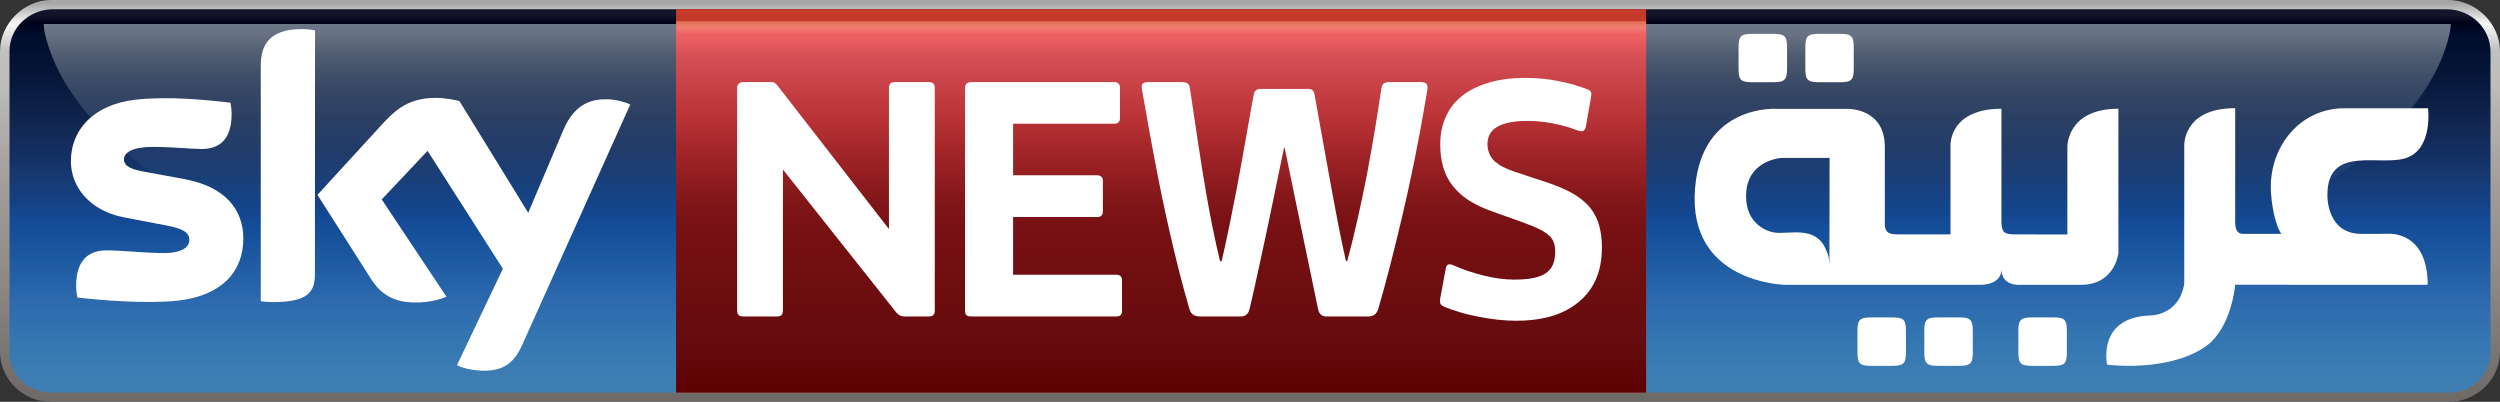
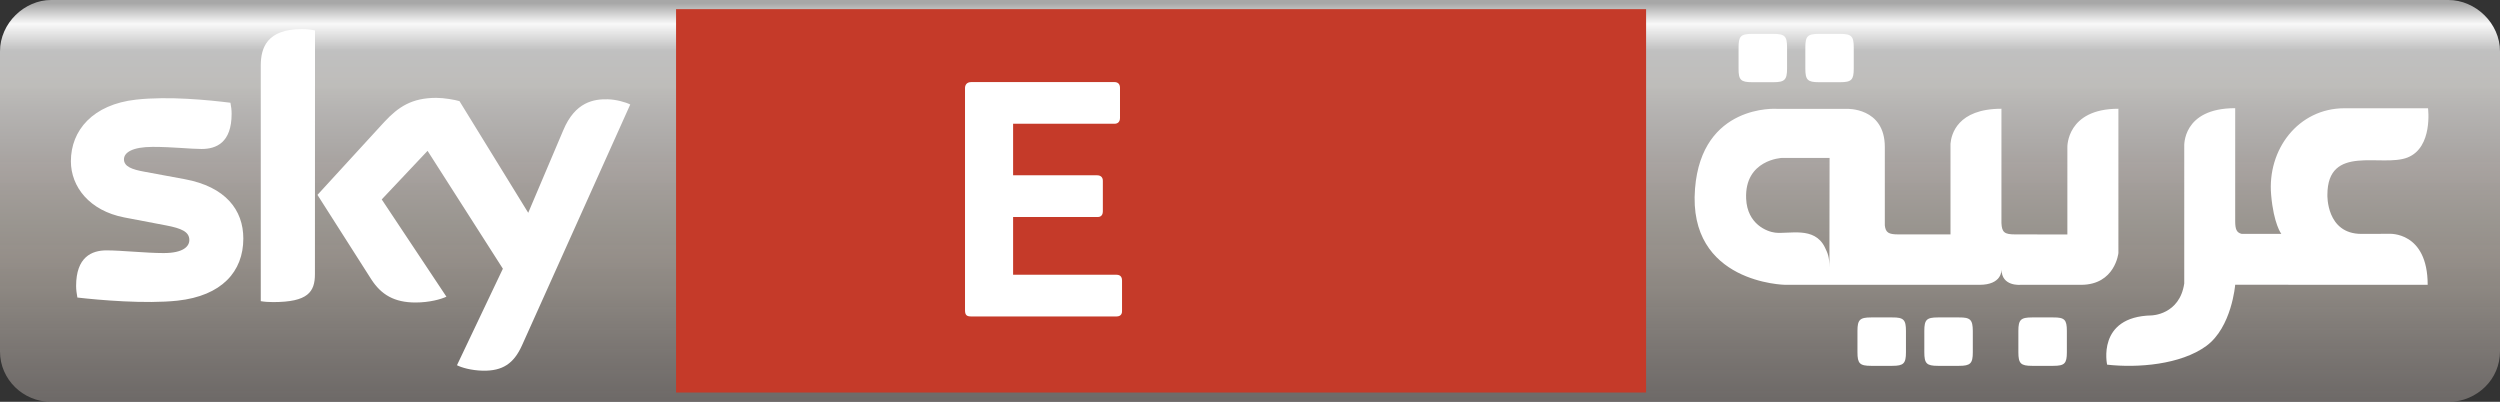
<svg xmlns="http://www.w3.org/2000/svg" xmlns:xlink="http://www.w3.org/1999/xlink" version="1.1" width="995.476" height="159.998" viewBox="0 0 995.476 159.998">
  <rect x="0" y="0" width="995.476" height="159.998" fill="#333333" stroke="none" />
  <defs>
    <linearGradient id="a">
      <stop offset="0" stop-color="#fff" stop-opacity=".569" />
      <stop offset=".051" stop-color="#fefefe" stop-opacity=".973" />
      <stop offset=".118" stop-color="#fff" stop-opacity=".69" />
      <stop offset=".206" stop-color="#fbf9f5" stop-opacity=".694" />
      <stop offset=".264" stop-color="#e9e6e4" stop-opacity=".714" />
      <stop offset=".341" stop-color="#e1ddda" stop-opacity=".702" />
      <stop offset=".413" stop-color="#dad2ce" stop-opacity=".694" />
      <stop offset=".544" stop-color="#c6c0b8" stop-opacity=".702" />
      <stop offset=".62" stop-color="#c1b8b0" stop-opacity=".694" />
      <stop offset=".697" stop-color="#b5ada5" stop-opacity=".698" />
      <stop offset="1" stop-color="#958e8b" stop-opacity=".584" />
    </linearGradient>
    <linearGradient id="b">
      <stop offset="0" stop-color="#14152b" />
      <stop offset=".016" stop-color="#14152b" />
      <stop offset=".036" stop-color="#000219" />
      <stop offset=".066" stop-color="#000d2b" />
      <stop offset=".124" stop-color="#031233" />
      <stop offset=".171" stop-color="#061639" />
      <stop offset=".204" stop-color="#081a3e" />
      <stop offset=".29" stop-color="#10254e" />
      <stop offset=".373" stop-color="#142f61" />
      <stop offset=".436" stop-color="#163872" />
      <stop offset=".504" stop-color="#154285" />
      <stop offset=".548" stop-color="#144995" />
      <stop offset=".6" stop-color="#15519b" stop-opacity=".992" />
      <stop offset=".767" stop-color="#2a69b0" stop-opacity=".957" />
      <stop offset=".881" stop-color="#2978bb" stop-opacity=".859" />
      <stop offset="1" stop-color="#3186cd" stop-opacity=".741" />
    </linearGradient>
    <linearGradient id="c">
      <stop offset="0" stop-color="#6e7889" />
      <stop offset=".016" stop-color="#6b7687" />
      <stop offset=".036" stop-color="#6c7787" />
      <stop offset=".066" stop-color="#687283" />
      <stop offset=".124" stop-color="#4e5a70" />
      <stop offset=".171" stop-color="#404f69" />
      <stop offset=".204" stop-color="#384865" />
      <stop offset=".29" stop-color="#2a3f63" />
      <stop offset=".373" stop-color="#213c6b" />
      <stop offset=".436" stop-color="#1a3f77" />
      <stop offset=".504" stop-color="#144488" />
      <stop offset=".548" stop-color="#144995" />
      <stop offset=".6" stop-color="#15509a" />
      <stop offset=".767" stop-color="#2864a8" />
      <stop offset=".881" stop-color="#2367a1" />
      <stop offset="1" stop-color="#266499" />
    </linearGradient>
    <linearGradient xlink:href="#a" id="e" x1="3.402" y1=".586" x2="3.402" y2="161.661" gradientUnits="userSpaceOnUse" gradientTransform="matrix(.999 0 0 .995 -.681 .741)" />
    <linearGradient xlink:href="#b" id="f" gradientUnits="userSpaceOnUse" gradientTransform="matrix(1 0 0 1 -198.283 .172)" x1="215" y1="3.365" x2="215" y2="156.288" />
    <linearGradient xlink:href="#c" id="g" gradientUnits="userSpaceOnUse" gradientTransform="matrix(1 0 0 1 -198.283 .172)" x1="463.493" y1="3.365" x2="463.493" y2="156.288" />
    <linearGradient xlink:href="#d" id="h" x1="463.493" y1="3.365" x2="463.493" y2="156.288" gradientUnits="userSpaceOnUse" gradientTransform="matrix(1 0 0 1 -1.064 .172)" />
    <linearGradient id="d">
      <stop offset="0" stop-color="#b72619" />
      <stop offset=".033" stop-color="#e16d56" />
      <stop offset=".048" stop-color="#f17d71" />
      <stop offset=".066" stop-color="#f16164" />
      <stop offset=".124" stop-color="#d55056" />
      <stop offset=".171" stop-color="#cd464b" />
      <stop offset=".29" stop-color="#b73135" />
      <stop offset=".373" stop-color="#a22528" />
      <stop offset=".436" stop-color="#921d20" />
      <stop offset=".504" stop-color="#811618" />
      <stop offset=".548" stop-color="#7a1215" />
      <stop offset=".6" stop-color="#751012" />
      <stop offset=".881" stop-color="#650b0e" />
      <stop offset="1" stop-color="#5d0000" />
    </linearGradient>
  </defs>
  <path d="M975.213 159.998H20.263C9.243 159.998-0 151.098 0 139.981V20.482C0 9.17 9.781 0 20.349 0H974.903c10.755 0 20.573 9.17 20.573 20.482V139.825c0 5.603-2.194 10.548-5.899 14.203-3.662 3.613-8.802 5.97-14.365 5.97Z" fill="url(#e)" />
-   <path d="M975.43 156.316H20.046c-8.982 0-16.263-7.149-16.263-16.135V20.404c0-9.406 7.87-16.722 17.375-16.722H974.122c9.741 0 17.571 7.526 17.571 16.932v119.512c0 8.986-7.281 16.191-16.263 16.191Z" fill="url(#f)" />
-   <path d="M17.406 9.554c0 3.06 1.611 8.07 2.115 9.603 2.842 8.643 7.809 17.018 14.797 25.554 6.02 7.353 13.718 14.894 23.205 21.773 9.026 6.544 19.33 12.232 31.02 15.698H904.761c11.69-3.466 21.994-9.153 31.02-15.698 9.488-6.879 17.185-14.42 23.205-21.773 6.988-8.536 11.955-16.911 14.797-25.554 1.416-4.307 2.115-7.659 2.115-9.603Z" fill="url(#g)" />
  <path d="M269.199 3.639h386.259V156.316H269.199Z" fill="#c53a29" />
-   <path d="M269.199 8.454h386.259V156.316H269.199Z" fill="url(#h)" />
+   <path d="M269.199 8.454V156.316H269.199Z" fill="url(#h)" />
  <path d="M96.889 94.976c0 13.224-8.654 22.832-26.197 24.74-12.713 1.373-31.128-.234-39.883-1.239-.268-1.406-.503-3.18-.503-4.62 0-11.483 6.206-14.161 12.076-14.161 6.071 0 15.665 1.071 22.776 1.071 7.849 0 10.231-2.678 10.231-5.189 0-3.314-3.153-4.653-9.258-5.825l-16.671-3.18C35.606 83.895 28.226 74.353 28.226 64.209c0-12.32 8.755-22.631 25.963-24.54 13.015-1.44 28.881.167 37.568 1.239.302 1.473.47 2.879.47 4.419 0 11.483-6.105 13.994-11.941 13.994-4.495 0-11.472-.837-19.455-.837-8.117 0-11.472 2.243-11.472 4.955 0 2.879 3.187 4.051 8.252 4.955l15.933 2.946c16.268 3.013 23.346 12.253 23.346 23.636m28.512 14.161c0 7.097-2.784 11.148-16.604 11.148-1.845 0-3.421-.1-4.964-.368V26.145c0-7.131 2.449-14.563 16.403-14.563 1.778 0 3.556.167 5.199.536Zm56.554 36.29c1.845.937 5.535 2.042 10.231 2.176 8.017.167 12.411-2.879 15.665-10.077l43.103-95.915c-1.778-.937-5.736-2.009-8.922-2.076-5.535-.134-13.015 1.004-17.744 12.32L210.333 84.732l-27.371-44.459c-1.778-.536-6.105-1.306-9.224-1.306-9.728 0-15.094 3.549-20.73 9.608l-26.6 29.026 21.401 33.579c3.958 6.16 9.191 9.273 17.644 9.273 5.568 0 10.164-1.306 12.31-2.31l-25.761-38.734 18.248-19.35 29.988 46.937c-.034 0-18.281 38.433-18.281 38.433Z" fill="#fff" />
  <path d="M753.503 126.397h-8.449c-4.493 0-5.432.937-5.432 5.388v8.466c0 4.484.905 5.421 5.432 5.421h8.449c4.493 0 5.432-.937 5.432-5.421v-8.466c0-4.484-.939-5.421-5.432-5.388Zm26.588 0h-8.449c-4.526 0-5.398.937-5.398 5.388v8.466c0 4.484.905 5.421 5.398 5.421h8.449c4.493 0 5.465-.937 5.465-5.421v-8.466c-.034-4.484-.972-5.421-5.465-5.388Zm37.519 0h-8.483c-4.493 0-5.432.937-5.432 5.388v8.466c0 4.484.939 5.421 5.432 5.421h8.483c4.493 0 5.398-.937 5.398-5.421v-8.466c0-4.484-.905-5.421-5.398-5.388Zm-61.727-33.063c-3.822 0-5.063-.703-5.365-3.614V58.532c0-15.896-15.256-15.193-15.256-15.193h-27.796s-29.841-2.041-32.523 31.758c-3.018 37.748 35.91 38.317 35.91 38.317h77.351c8.852 0 8.785-5.589 8.785-6.124 0 6.827 7.477 6.124 7.477 6.124h24.174c13.579 0 14.887-12.649 14.887-12.649V43.305c-20.654 0-20.319 15.226-20.319 15.226V93.368l-20.822-.033c-4.191 0-5.264-.803-5.432-4.518V43.305c-17.536 0-19.983 10.24-20.285 13.921v36.108Zm-27.427 13.252c0-4.518-.704-5.789-1.844-8.165-4.158-8.433-14.25-5.12-19.782-5.789-3.152-.368-11.098-3.313-11.534-13.52-.671-15.561 14.216-16.23 14.216-16.23h19.011Zm141.291 6.291c-1.844 12.516-13.043 12.716-13.043 12.716-21.928.502-17.67 19.61-17.67 19.61 12.205 1.372 29.271 0 39.464-7.429 10.193-7.429 11.534-24.395 11.534-24.395l61.19.033h15.457c0-21.317-15.289-20.313-15.289-20.313l-11.098.033c-14.082 0-13.546-15.527-13.546-15.527 0-20.48 21.727-10.842 31.92-14.892 10.193-4.049 8.148-19.61 8.148-19.61h-33.261c-18.374 0-30.813 16.398-29.204 34.502 1.006 11.646 4.057 15.527 4.057 15.527h-15.759c-2.079-.502-2.615-1.841-2.615-5.154V43.071c-21.224 0-20.285 15.226-20.285 15.226ZM697.677 32.731h8.483c4.459 0 5.432-.937 5.432-5.421v-8.433c0-4.484-.939-5.388-5.432-5.388h-8.483c-4.493 0-5.398.904-5.398 5.388v8.433c-.034 4.518.905 5.421 5.398 5.421Zm26.588 0h8.483c4.493 0 5.398-.937 5.398-5.421v-8.433c0-4.484-.939-5.388-5.398-5.388h-8.483c-4.493 0-5.398.904-5.398 5.388v8.433c0 4.518.905 5.421 5.398 5.421Z" fill="#fff" />
-   <path d="M457.247 32.686c-2.807 0-2.836 1.374-2.451 3.336 2.348 13.639 3.777 21.172 4.781 26.492 2.224 11.792 4.103 20.804 6.142 29.698 2.927 12.767 5.18 21.491 7.976 31.106.721 1.978 2.055 2.695 4.263 2.695h16.072c1.329 0 2.849-.506 3.419-2.612.378-1.395 1.016-4.225 1.837-7.822 1.574-6.893 2.966-13.633 4.379-20.114 1.165-5.342 2.322-11.012 3.446-16.427 1.46-7.037 2.863-13.741 4.153-20.142l.283 0c2.021 9.928 3.978 19.236 5.303 25.716.575 2.813 1.297 6.146 2.295 11.011 1.071 5.221 2.31 11.219 3.69 17.78 1.173 5.578 1.966 9.599 2.068 9.877.473 2.273 2.096 2.734 3.287 2.734h16.561c2.266 0 3.362-1.072 3.997-2.806 3.031-10.338 6.16-22.402 9.756-37.744.705-3.009 1.386-6 2.042-8.974 1.784-8.018 3.409-16.063 4.901-24.132 1.033-5.584 1.997-11.179 2.931-16.786.192-1.916-.297-2.887-2.605-2.887h-12.546c-2.057 0-2.806.6-3.162 2.492-.448 2.827-1.795 12.097-3.294 20.601-1.008 5.719-2.086 11.796-2.395 13.385-2.471 12.508-4.892 23.531-7.906 34.775h-.514s-1.462-6.371-3.028-14.329c-1.587-8.064-3.054-16.251-4.517-24.328-1.722-9.273-3.315-18.57-5.005-27.849-.265-1.193-.886-2.033-2.416-2.033h-18.996c-.851-.03-2.337.214-2.727 2.037-.879 4.404-4.778 27.163-6.676 37.009-2.168 11.245-3.858 19.651-6.14 29.561h-.636c-2.125-8.776-3.879-17.63-5.431-26.52-1.202-6.89-2.284-13.746-3.323-20.661l-3.274-21.851c-.276-1.842-1.218-2.289-3.472-2.289Z" fill="#fff" />
-   <path d="M296.003 32.686c-1.759 0-2.484 1.109-2.484 2.339v88.101c0 2.005.388 2.89 2.638 2.89h12.885c1.895 0 2.714-.405 2.714-2.711V67.537h.018l44.345 55.914c.428.659 1.105 1.373 1.626 1.786.784.621 1.656.778 2.649.778h9.115c1.022 0 1.776-.102 2.224-.66.388-.485.49-1.159.49-2.051V35.397c-0-.932-.085-1.612-.5-2.094h-.002c-.459-.531-1.191-.615-2.212-.615h-12.853c-1.898 0-2.688.403-2.688 2.709v55.801l-44.488-57.258c-1.016-1.211-1.297-1.254-2.739-1.254Z" fill="#fff" />
  <path d="M386.724 32.686c-1.791 0-2.465 1.171-2.465 2.365v88.444c0 2.018.692 2.519 2.53 2.52h57.782c2.123 0 2.263-1.605 2.211-2.365v-11.951c0-.863-.251-2.297-2.211-2.297h-41.164V86.418h33.555c.7.027 2.181-.167 2.181-2.268V72.086c.056-1.56-.944-2.287-2.265-2.287h-33.471V49.283h40.352c1.204 0 2.213-.632 2.213-2.332V34.953c-0-1.528-.874-2.268-2.213-2.268Z" fill="#fff" />
-   <path d="M607.094 31.013c-5.066 0-9.322.53-13.443 1.659-4.121 1.116-8.113 2.936-11.048 5.178-2.94 2.216-5.202 5.013-6.77 8.367-1.569 3.358-2.343 6.955-2.343 11.225 0 6.692 1.564 12.265 4.886 16.431 2.678 3.359 5.501 5.52 9.12 7.396 2.916 1.512 3.826 1.887 9.381 3.877 2.929 1.042 5.864 2.052 8.779 3.133 2.804 1.049 5.192 1.942 6.961 2.795 5.248 2.53 6.646 4.933 6.646 9.05-0 4.016-1.043 6.731-3.659 8.616-2.403 1.569-5.823 2.593-12.748 2.593-3.703 0-7.611-.523-11.99-1.59-4.385-1.067-8.62-2.532-12.255-4.16 0 0-.666-.366-1.549-.336 0 0-1.001-.059-1.336 1.505l-2.24 12.027c-.102.458-.159 1.571.038 2.035.229.625.995 1.066 1.496 1.275 1.362.651 4.126 1.582 6.357 2.254 2.404.724 5.191 1.369 7.743 1.852 2.548.482 4.787.835 7.335 1.111 2.552.277 4.967.412 7.246.412 4.263 0 8.154-.403 11.635-1.189 5.143-1.161 9.436-3.176 13.077-6.102 4.017-3.228 6.812-7.444 8.272-12.596.798-2.816 1.183-5.895 1.183-9.283 0-3.491-.393-6.246-1.148-8.958-.614-2.205-1.703-4.33-2.917-6.036-1.003-1.408-2.22-2.659-3.647-3.822-1.747-1.425-4.181-3.076-7.351-4.456-1.556-.678-3.107-1.317-4.604-1.866-2.285-.839-4.579-1.553-7.635-2.542-2.405-.779-5.024-1.657-7.335-2.46-4.229-1.462-6.155-2.524-7.99-4.115-1.804-1.565-2.951-4.16-2.951-6.954 0-1.76.464-3.576 1.773-5.127 1.314-1.557 4.083-3.171 9.053-3.788 1.792-.222 3.688-.279 5.953-.279 3.228 0 6.842.484 10.161 1.171 3.553.735 6.68 1.729 8.811 2.558 2.76 1.185 3.289-.632 3.442-1.512l2.098-12.055c.167-.95.219-2.196-1.535-2.754-3.478-1.397-7.561-2.51-11.775-3.334-4.233-.828-8.418-1.208-13.178-1.208Z" fill="#fff" />
</svg>